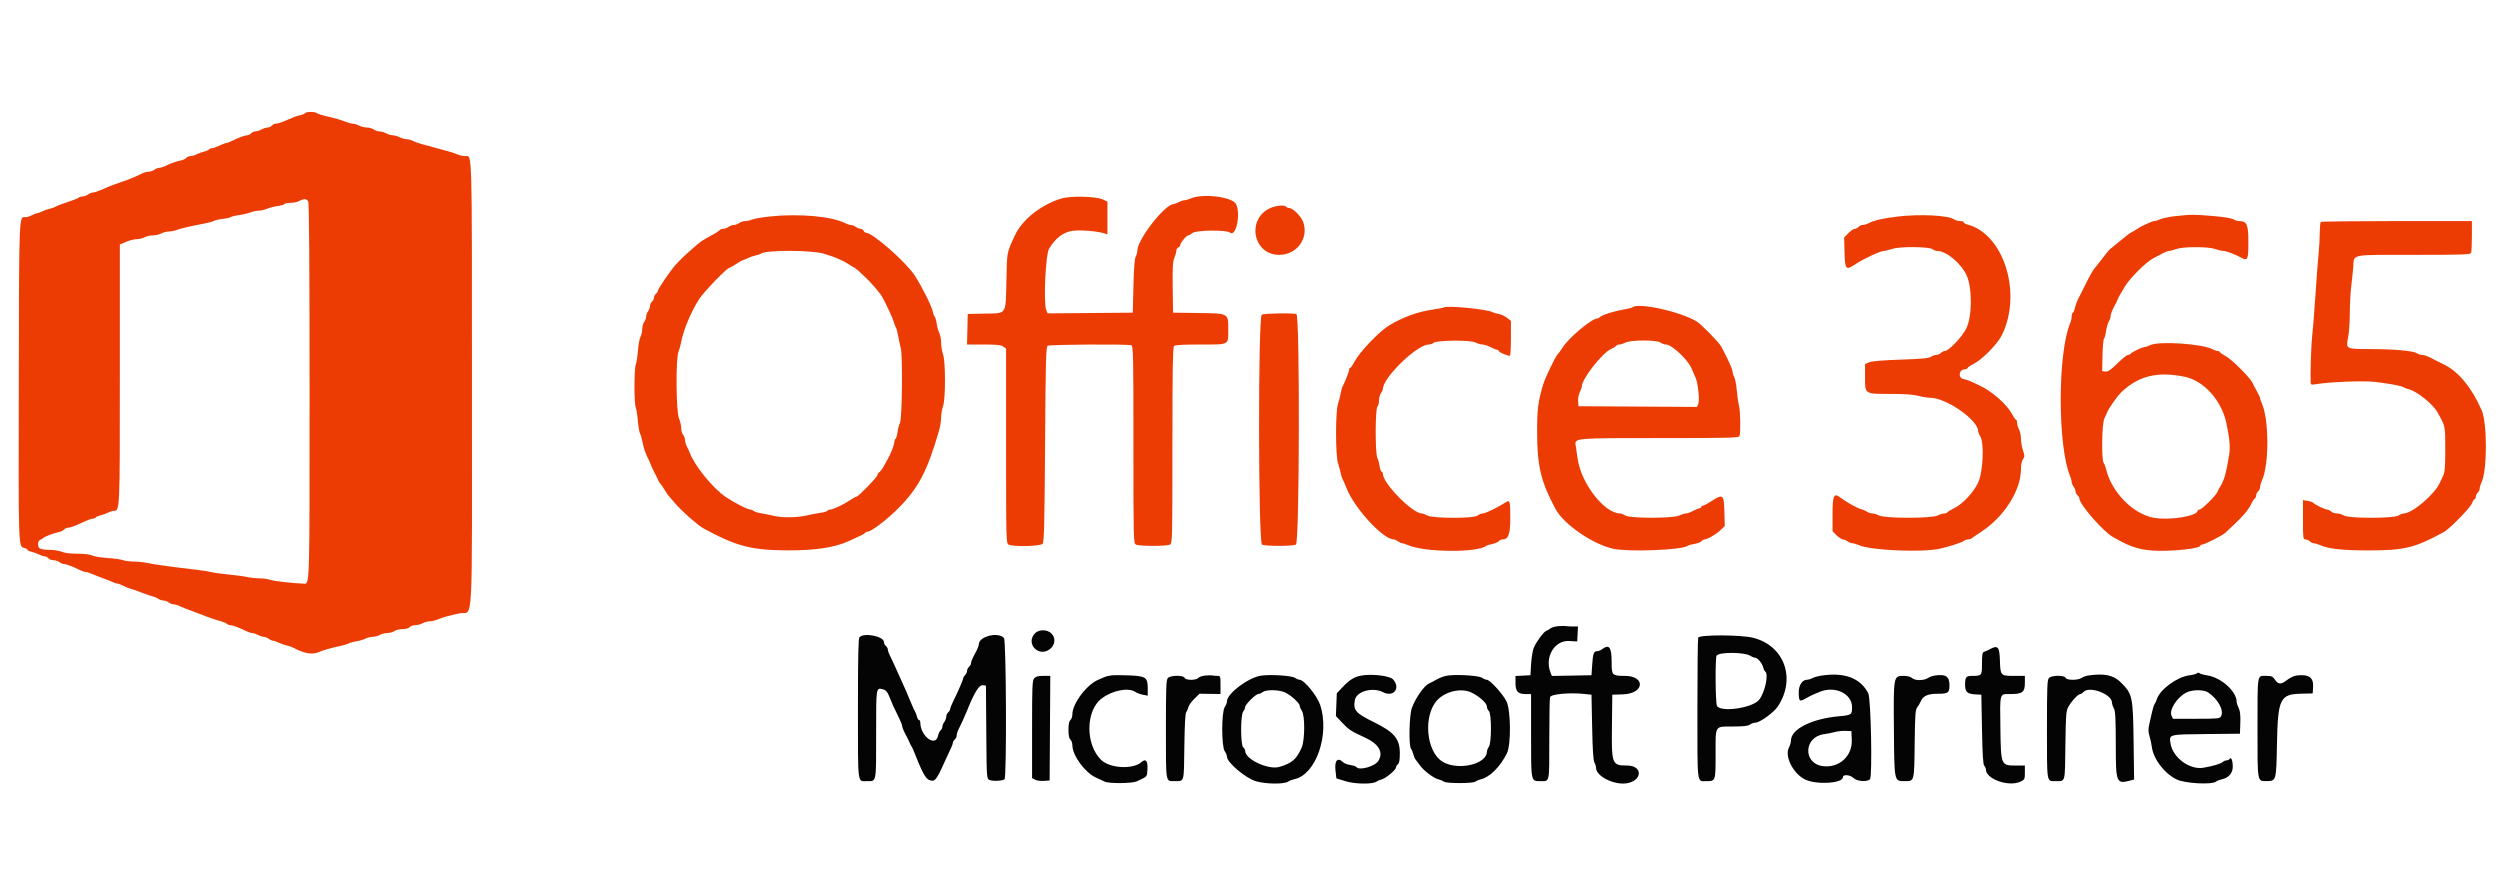
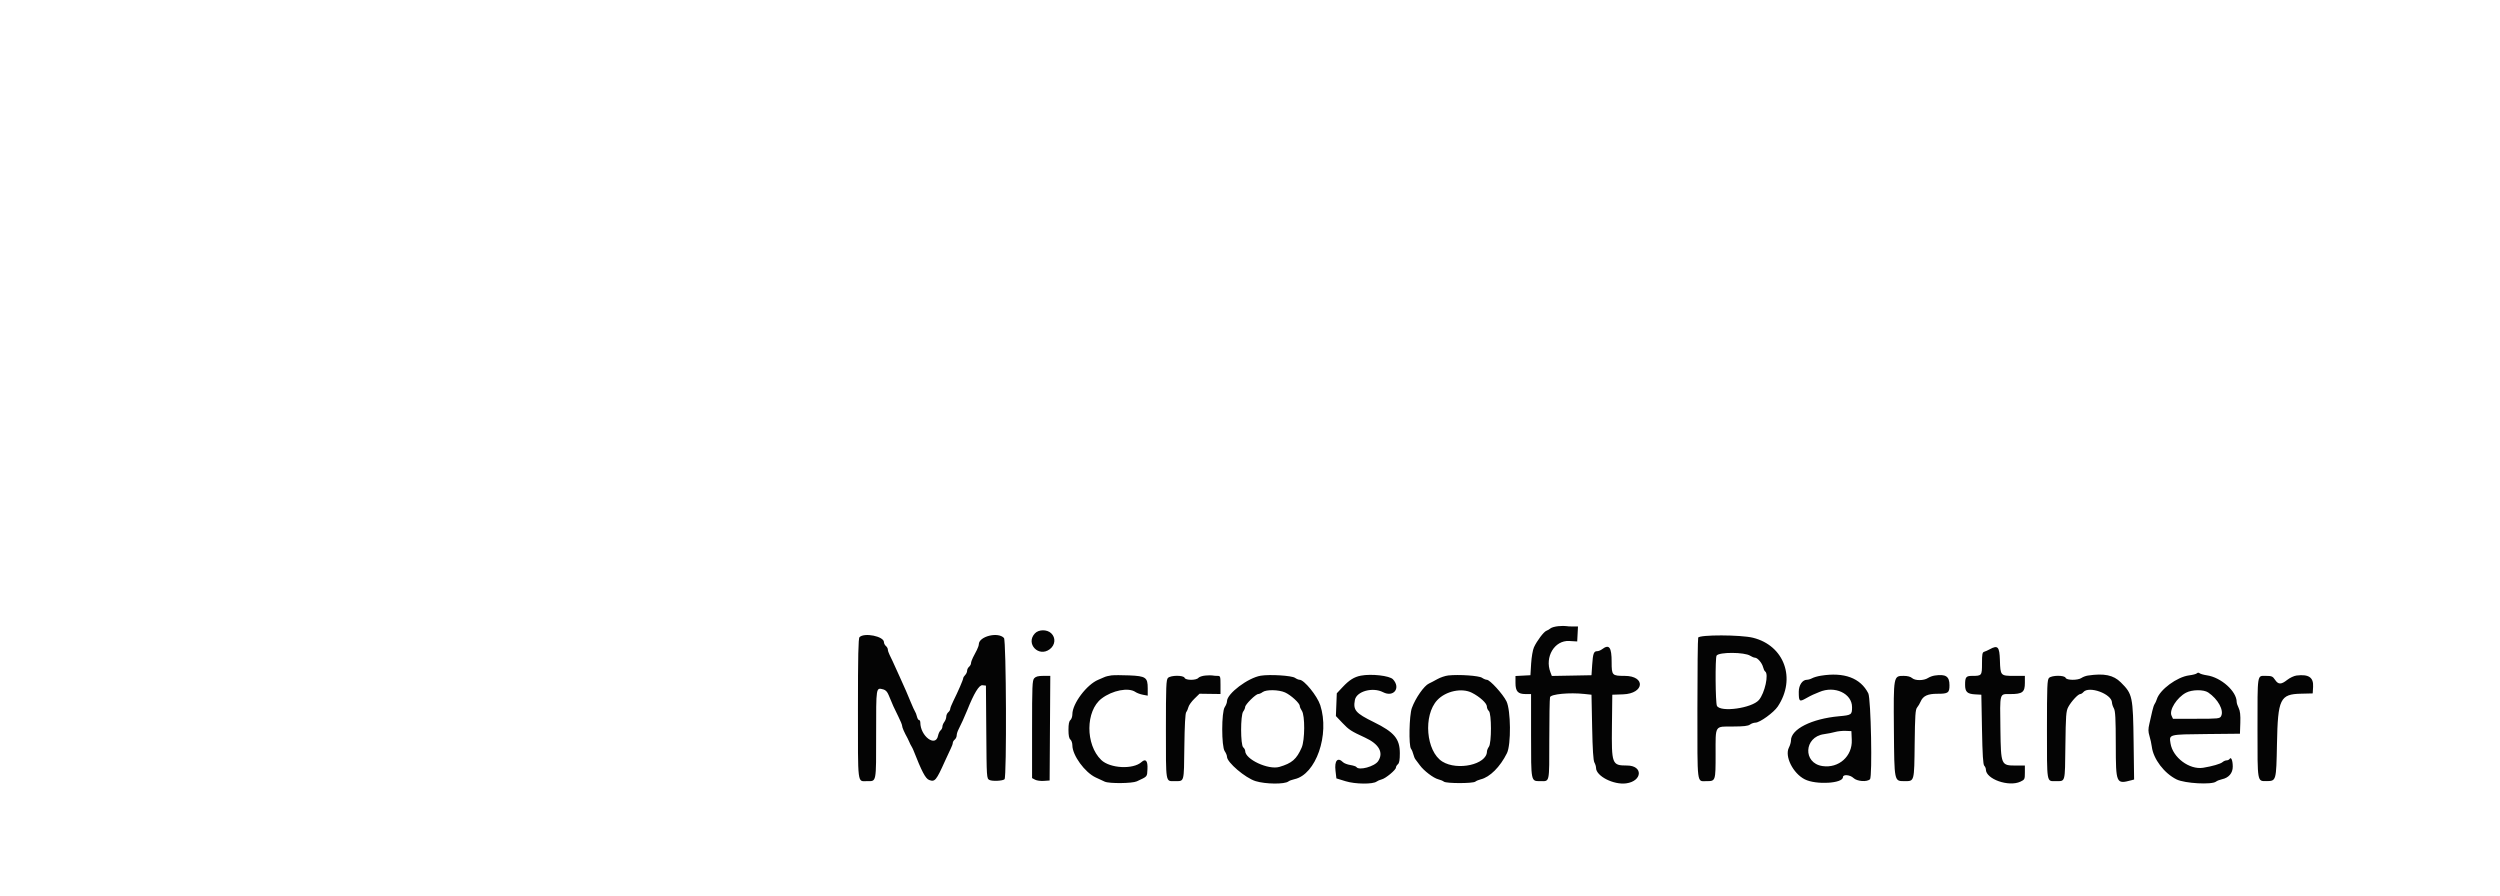
<svg xmlns="http://www.w3.org/2000/svg" width="134" height="48" viewBox="0 0 134 48">
  <g transform="translate(1 6)" fill="none" fill-rule="evenodd">
    <path d="M82.528,27.563 C82.356,27.578 82.168,27.63 82.11,27.679 C82.053,27.728 81.952,27.787 81.887,27.81 C81.748,27.86 81.381,28.345 81.22,28.695 C81.157,28.831 81.091,29.216 81.069,29.565 L81.031,30.192 L80.63,30.213 L80.23,30.234 L80.23,30.603 C80.23,31.059 80.36,31.202 80.775,31.202 L81.065,31.202 L81.065,33.426 C81.065,35.916 81.056,35.869 81.552,35.869 C82.074,35.869 82.04,36.023 82.042,33.65 C82.042,32.476 82.06,31.449 82.082,31.369 C82.126,31.204 83.124,31.11 83.921,31.196 L84.304,31.237 L84.339,32.979 C84.363,34.186 84.4,34.766 84.461,34.872 C84.509,34.956 84.548,35.086 84.548,35.161 C84.548,35.597 85.488,36.078 86.162,35.988 C87.037,35.87 87.081,35.034 86.212,35.032 C85.398,35.03 85.377,34.975 85.4,32.892 L85.419,31.237 L85.996,31.217 C87.145,31.177 87.224,30.227 86.079,30.227 C85.409,30.227 85.384,30.2 85.384,29.488 C85.384,28.682 85.253,28.509 84.866,28.802 C84.791,28.858 84.675,28.904 84.609,28.904 C84.426,28.904 84.382,29.024 84.341,29.635 L84.304,30.192 L83.241,30.212 L82.178,30.231 L82.104,30.037 C81.786,29.212 82.324,28.313 83.11,28.357 L83.538,28.382 L83.559,27.981 L83.58,27.58 L83.303,27.58 C83.152,27.58 82.985,27.57 82.934,27.558 C82.883,27.546 82.701,27.548 82.528,27.563 M54.47,27.951 C53.957,28.497 54.671,29.252 55.27,28.796 C55.566,28.57 55.598,28.182 55.342,27.941 C55.116,27.728 54.675,27.733 54.47,27.951 M45.07,28.152 C45.006,28.214 44.986,29.16 44.986,31.98 C44.986,36.168 44.948,35.869 45.473,35.869 C45.986,35.869 45.961,35.998 45.961,33.357 C45.961,30.78 45.949,30.853 46.349,30.953 C46.47,30.984 46.561,31.082 46.632,31.257 C46.819,31.722 46.943,31.997 47.15,32.405 C47.262,32.626 47.354,32.85 47.354,32.904 C47.354,32.991 47.472,33.261 47.645,33.57 C47.677,33.628 47.721,33.722 47.743,33.779 C47.764,33.837 47.811,33.931 47.847,33.988 C47.883,34.046 47.931,34.14 47.953,34.197 C48.412,35.365 48.605,35.732 48.802,35.807 C49.11,35.924 49.18,35.841 49.652,34.789 C49.772,34.521 49.915,34.213 49.97,34.104 C50.026,33.996 50.07,33.867 50.07,33.817 C50.07,33.768 50.118,33.688 50.175,33.64 C50.232,33.592 50.279,33.492 50.279,33.416 C50.279,33.34 50.324,33.195 50.379,33.093 C50.476,32.914 50.729,32.355 50.841,32.073 C51.205,31.158 51.48,30.707 51.66,30.728 L51.846,30.749 L51.865,33.238 C51.883,35.697 51.885,35.727 52.032,35.805 C52.181,35.885 52.751,35.858 52.843,35.767 C52.964,35.646 52.935,28.333 52.813,28.197 C52.498,27.85 51.464,28.11 51.464,28.537 C51.464,28.593 51.416,28.73 51.359,28.841 C51.301,28.952 51.207,29.134 51.15,29.245 C51.093,29.357 51.046,29.494 51.046,29.55 C51.046,29.607 50.998,29.692 50.941,29.74 C50.884,29.787 50.837,29.883 50.837,29.952 C50.837,30.021 50.79,30.125 50.732,30.182 C50.675,30.24 50.628,30.316 50.628,30.353 C50.628,30.429 50.345,31.082 50.099,31.574 C50.007,31.759 49.931,31.951 49.931,32.001 C49.931,32.05 49.884,32.13 49.827,32.177 C49.769,32.225 49.721,32.331 49.72,32.412 C49.719,32.494 49.672,32.621 49.616,32.696 C49.559,32.77 49.513,32.884 49.513,32.948 C49.513,33.013 49.47,33.102 49.417,33.146 C49.364,33.19 49.302,33.32 49.279,33.434 C49.152,34.073 48.329,33.46 48.329,32.726 C48.329,32.654 48.298,32.595 48.261,32.595 C48.223,32.595 48.172,32.509 48.147,32.404 C48.122,32.299 48.077,32.181 48.048,32.143 C48.019,32.104 47.912,31.869 47.81,31.62 C47.612,31.137 47.562,31.023 47.218,30.262 C46.837,29.418 46.778,29.292 46.682,29.102 C46.63,29 46.588,28.871 46.588,28.814 C46.588,28.758 46.541,28.673 46.483,28.625 C46.426,28.578 46.379,28.484 46.379,28.418 C46.379,28.108 45.327,27.893 45.07,28.152 M90.023,28.178 C90,28.239 89.981,29.962 89.981,32.006 C89.981,36.165 89.944,35.869 90.468,35.869 C90.957,35.869 90.956,35.87 90.956,34.418 C90.956,32.842 90.891,32.944 91.893,32.941 C92.459,32.94 92.698,32.912 92.798,32.837 C92.872,32.78 93.004,32.734 93.092,32.734 C93.325,32.734 94.074,32.192 94.29,31.867 C95.282,30.372 94.644,28.603 92.962,28.184 C92.298,28.019 90.086,28.015 90.023,28.178 M105.652,28.8 C105.557,28.853 105.423,28.913 105.357,28.933 C105.253,28.964 105.235,29.057 105.235,29.556 C105.235,30.214 105.225,30.227 104.714,30.227 C104.379,30.227 104.329,30.288 104.329,30.707 C104.329,31.081 104.443,31.193 104.852,31.217 L105.2,31.237 L105.235,33.097 C105.26,34.453 105.293,34.98 105.357,35.044 C105.405,35.092 105.443,35.182 105.443,35.245 C105.443,35.761 106.672,36.192 107.296,35.896 C107.523,35.789 107.533,35.766 107.533,35.408 L107.533,35.033 L107.058,35.033 C106.255,35.033 106.25,35.02 106.222,33.102 C106.194,31.088 106.162,31.202 106.753,31.202 C107.403,31.202 107.533,31.103 107.533,30.606 L107.533,30.227 L106.95,30.227 C106.227,30.227 106.221,30.22 106.195,29.387 C106.173,28.661 106.083,28.563 105.652,28.8 M92.813,29.149 C92.9,29.206 93.014,29.252 93.066,29.252 C93.203,29.252 93.445,29.534 93.501,29.758 C93.527,29.863 93.576,29.967 93.61,29.988 C93.82,30.118 93.594,31.154 93.276,31.522 C92.897,31.96 91.22,32.192 91.028,31.834 C90.946,31.681 90.929,29.261 91.009,29.14 C91.142,28.943 92.508,28.949 92.813,29.149 M116.754,30.089 C116.717,30.126 116.532,30.176 116.341,30.199 C115.692,30.28 114.763,30.965 114.605,31.481 C114.575,31.577 114.523,31.69 114.49,31.732 C114.456,31.775 114.398,31.947 114.361,32.115 C114.324,32.284 114.255,32.587 114.208,32.788 C114.139,33.083 114.14,33.213 114.212,33.45 C114.262,33.612 114.318,33.87 114.337,34.023 C114.418,34.68 115.003,35.452 115.669,35.779 C116.106,35.993 117.557,36.073 117.779,35.894 C117.832,35.851 117.976,35.794 118.097,35.768 C118.462,35.69 118.677,35.438 118.676,35.089 C118.675,34.761 118.588,34.548 118.508,34.677 C118.482,34.72 118.41,34.755 118.348,34.755 C118.286,34.755 118.186,34.798 118.126,34.851 C118.02,34.944 117.574,35.074 117.089,35.152 C116.353,35.27 115.46,34.603 115.34,33.848 C115.262,33.356 115.223,33.366 117.255,33.345 L119.061,33.327 L119.081,32.747 C119.095,32.332 119.071,32.108 118.994,31.953 C118.935,31.835 118.886,31.688 118.886,31.626 C118.886,31.055 118.051,30.308 117.288,30.197 C117.117,30.172 116.943,30.122 116.9,30.087 C116.851,30.046 116.796,30.047 116.754,30.089 M58.568,30.201 C58.434,30.218 58.261,30.261 58.185,30.298 C58.108,30.334 57.967,30.395 57.871,30.434 C57.251,30.687 56.479,31.713 56.479,32.284 C56.479,32.408 56.431,32.548 56.374,32.595 C56.301,32.656 56.27,32.816 56.27,33.118 C56.27,33.42 56.301,33.58 56.374,33.64 C56.431,33.688 56.479,33.827 56.479,33.949 C56.479,34.483 57.147,35.402 57.732,35.673 C57.904,35.753 58.121,35.853 58.213,35.896 C58.452,36.007 59.685,35.995 59.933,35.88 C60.517,35.608 60.482,35.649 60.504,35.221 C60.527,34.78 60.409,34.642 60.184,34.847 C59.735,35.253 58.495,35.188 58.025,34.734 C57.171,33.908 57.182,32.1 58.046,31.441 C58.625,30.999 59.492,30.833 59.862,31.092 C59.94,31.146 60.119,31.212 60.261,31.239 L60.518,31.287 L60.518,30.897 C60.518,30.309 60.418,30.239 59.528,30.201 C59.134,30.184 58.702,30.184 58.568,30.201 M63.606,30.209 C63.446,30.223 63.278,30.28 63.232,30.335 C63.116,30.474 62.547,30.471 62.494,30.332 C62.437,30.184 61.752,30.188 61.603,30.337 C61.507,30.432 61.493,30.779 61.493,33.086 C61.493,36.019 61.468,35.871 61.959,35.868 C62.491,35.865 62.456,35.989 62.481,34.027 C62.496,32.874 62.53,32.235 62.581,32.171 C62.624,32.117 62.677,31.994 62.7,31.898 C62.723,31.803 62.865,31.602 63.018,31.454 L63.294,31.184 L63.856,31.192 L64.419,31.199 L64.419,30.713 C64.419,30.245 64.412,30.227 64.25,30.227 C64.158,30.227 64.04,30.217 63.989,30.205 C63.938,30.193 63.766,30.194 63.606,30.209 M66.578,30.217 C65.894,30.328 64.767,31.178 64.767,31.584 C64.767,31.663 64.713,31.805 64.647,31.9 C64.468,32.155 64.466,34.013 64.645,34.265 C64.712,34.36 64.767,34.494 64.767,34.565 C64.767,34.862 65.749,35.699 66.297,35.868 C66.834,36.034 67.861,36.044 68.059,35.885 C68.106,35.847 68.252,35.792 68.383,35.764 C69.534,35.518 70.28,33.378 69.766,31.797 C69.603,31.298 68.902,30.436 68.659,30.436 C68.604,30.436 68.493,30.39 68.411,30.332 C68.239,30.212 67.069,30.138 66.578,30.217 M71.941,30.215 C71.584,30.284 71.319,30.45 70.966,30.827 L70.652,31.161 L70.628,31.771 L70.604,32.38 L70.954,32.749 C71.304,33.118 71.42,33.193 72.167,33.536 C72.915,33.879 73.172,34.337 72.871,34.795 C72.681,35.087 71.83,35.317 71.703,35.112 C71.683,35.079 71.536,35.031 71.379,35.005 C71.221,34.98 71.045,34.913 70.989,34.857 C70.698,34.566 70.52,34.766 70.583,35.312 L70.631,35.722 L71.12,35.873 C71.639,36.034 72.596,36.044 72.79,35.89 C72.841,35.851 72.961,35.8 73.057,35.776 C73.27,35.726 73.822,35.267 73.822,35.141 C73.822,35.091 73.869,35.011 73.926,34.964 C74.002,34.901 74.031,34.736 74.031,34.374 C74.031,33.6 73.734,33.245 72.637,32.706 C71.656,32.223 71.52,32.065 71.622,31.52 C71.71,31.053 72.576,30.814 73.133,31.102 C73.698,31.394 74.095,30.877 73.663,30.411 C73.483,30.217 72.507,30.106 71.941,30.215 M76.629,30.204 C76.468,30.221 76.202,30.311 76.037,30.404 C75.872,30.497 75.671,30.602 75.591,30.638 C75.333,30.753 74.869,31.418 74.676,31.948 C74.533,32.34 74.5,33.97 74.631,34.136 C74.674,34.189 74.729,34.321 74.755,34.43 C74.781,34.538 74.834,34.664 74.872,34.708 C74.91,34.753 75.014,34.891 75.103,35.016 C75.312,35.309 75.838,35.709 76.094,35.771 C76.204,35.797 76.339,35.853 76.392,35.896 C76.522,35.999 77.947,35.999 78.077,35.896 C78.131,35.853 78.262,35.798 78.369,35.772 C78.857,35.655 79.407,35.107 79.772,34.371 C79.999,33.916 79.982,32.068 79.747,31.59 C79.556,31.202 78.859,30.436 78.696,30.436 C78.637,30.436 78.52,30.388 78.436,30.329 C78.276,30.217 77.204,30.142 76.629,30.204 M96.598,30.218 C96.425,30.245 96.216,30.306 96.132,30.352 C96.048,30.398 95.921,30.436 95.848,30.436 C95.61,30.436 95.414,30.726 95.414,31.079 C95.414,31.599 95.446,31.63 95.784,31.439 C95.944,31.348 96.122,31.256 96.18,31.233 C96.237,31.21 96.387,31.147 96.513,31.093 C97.334,30.736 98.27,31.168 98.27,31.903 C98.27,32.31 98.24,32.331 97.575,32.391 C96.108,32.523 94.996,33.082 94.996,33.688 C94.996,33.781 94.947,33.951 94.887,34.067 C94.645,34.534 95.103,35.452 95.737,35.773 C96.341,36.078 97.782,35.995 97.782,35.654 C97.782,35.494 98.162,35.525 98.345,35.7 C98.538,35.885 99.073,35.925 99.231,35.767 C99.365,35.632 99.283,31.441 99.14,31.162 C98.721,30.34 97.847,30.016 96.598,30.218 M102.699,30.209 C102.587,30.225 102.426,30.285 102.34,30.341 C102.115,30.488 101.65,30.491 101.49,30.346 C101.405,30.27 101.242,30.227 101.035,30.227 C100.489,30.227 100.49,30.223 100.513,33.112 C100.536,35.922 100.525,35.869 101.088,35.869 C101.615,35.869 101.602,35.919 101.626,33.874 C101.644,32.349 101.665,32.032 101.756,31.923 C101.816,31.852 101.9,31.71 101.944,31.607 C102.075,31.3 102.323,31.185 102.85,31.186 C103.422,31.187 103.494,31.135 103.492,30.724 C103.491,30.25 103.292,30.121 102.699,30.209 M110.914,30.209 C110.802,30.225 110.646,30.283 110.568,30.338 C110.375,30.473 109.77,30.469 109.717,30.332 C109.661,30.184 108.976,30.188 108.827,30.337 C108.731,30.432 108.717,30.779 108.717,33.086 C108.717,36.019 108.692,35.871 109.183,35.868 C109.716,35.865 109.679,35.998 109.705,33.964 C109.725,32.348 109.742,32.115 109.857,31.899 C110.013,31.605 110.384,31.202 110.499,31.202 C110.544,31.202 110.62,31.155 110.667,31.098 C110.961,30.744 112.194,31.193 112.202,31.657 C112.204,31.732 112.25,31.873 112.304,31.968 C112.383,32.107 112.404,32.512 112.406,33.933 C112.409,35.999 112.427,36.039 113.229,35.825 L113.388,35.782 L113.362,33.823 C113.33,31.314 113.306,31.203 112.673,30.573 C112.28,30.183 111.784,30.08 110.914,30.209 M122.093,30.208 C121.961,30.225 121.737,30.33 121.596,30.441 C121.271,30.699 121.116,30.698 120.941,30.436 C120.817,30.25 120.764,30.227 120.444,30.227 C119.976,30.227 120.003,30.056 120.002,33.095 C120.001,35.945 119.988,35.871 120.476,35.867 C121.01,35.862 121.006,35.876 121.046,33.864 C121.093,31.451 121.21,31.207 122.342,31.182 L122.961,31.167 L122.982,30.815 C123.011,30.308 122.748,30.128 122.093,30.208 M54.435,30.354 C54.331,30.468 54.319,30.761 54.319,33.094 L54.319,35.706 L54.48,35.792 C54.569,35.84 54.78,35.868 54.95,35.856 L55.26,35.834 L55.278,33.031 L55.296,30.227 L54.923,30.227 C54.65,30.227 54.519,30.261 54.435,30.354 M67.879,31.115 C68.192,31.256 68.667,31.691 68.667,31.838 C68.667,31.893 68.718,32.009 68.779,32.097 C68.952,32.344 68.945,33.671 68.769,34.072 C68.497,34.693 68.248,34.909 67.576,35.106 C66.986,35.279 65.742,34.7 65.742,34.253 C65.742,34.193 65.695,34.106 65.637,34.058 C65.488,33.934 65.486,32.335 65.635,32.139 C65.692,32.064 65.739,31.955 65.74,31.896 C65.743,31.76 66.304,31.203 66.441,31.2 C66.497,31.199 66.604,31.152 66.678,31.095 C66.867,30.953 67.542,30.964 67.879,31.115 M77.896,31.133 C78.32,31.349 78.697,31.695 78.697,31.868 C78.697,31.952 78.744,32.06 78.802,32.108 C78.951,32.232 78.953,33.83 78.804,34.027 C78.748,34.101 78.701,34.219 78.7,34.287 C78.687,34.976 77.122,35.325 76.311,34.821 C75.434,34.275 75.274,32.342 76.038,31.526 C76.495,31.039 77.355,30.857 77.896,31.133 M117.359,31.116 C117.889,31.475 118.216,32.078 118.05,32.388 C117.98,32.517 117.901,32.526 116.723,32.526 L115.47,32.526 L115.393,32.356 C115.257,32.057 115.679,31.39 116.17,31.129 C116.492,30.958 117.116,30.951 117.359,31.116 M98.255,33.661 C98.293,34.535 97.556,35.192 96.683,35.061 C95.625,34.903 95.689,33.501 96.762,33.352 C96.959,33.325 97.23,33.272 97.364,33.233 C97.498,33.195 97.749,33.169 97.921,33.175 L98.235,33.188 L98.255,33.661" fill="#040404" />
-     <path d="M15.352,0.063 C15.331,0.098 15.211,0.149 15.087,0.176 C14.873,0.224 14.784,0.257 14.189,0.515 C14.049,0.575 13.873,0.625 13.797,0.625 C13.722,0.625 13.621,0.672 13.573,0.73 C13.525,0.787 13.42,0.835 13.338,0.837 C13.257,0.838 13.112,0.884 13.016,0.939 C12.92,0.993 12.775,1.039 12.693,1.041 C12.612,1.042 12.506,1.09 12.458,1.148 C12.411,1.205 12.314,1.252 12.244,1.252 C12.118,1.252 11.785,1.377 11.391,1.572 C11.282,1.626 11.157,1.671 11.112,1.672 C11.067,1.674 10.905,1.735 10.752,1.809 C10.599,1.883 10.421,1.945 10.356,1.946 C10.291,1.947 10.22,1.978 10.198,2.013 C10.176,2.048 10.062,2.098 9.945,2.124 C9.828,2.15 9.649,2.214 9.546,2.268 C9.443,2.322 9.292,2.366 9.211,2.366 C9.129,2.366 9.026,2.41 8.982,2.464 C8.938,2.517 8.817,2.576 8.713,2.595 C8.48,2.637 8.098,2.772 7.851,2.899 C7.749,2.951 7.608,2.994 7.537,2.996 C7.466,2.997 7.348,3.044 7.273,3.1 C7.199,3.156 7.063,3.202 6.971,3.202 C6.879,3.202 6.72,3.245 6.618,3.296 C6.277,3.47 5.949,3.605 5.493,3.759 C5.244,3.844 4.946,3.953 4.831,4.003 C4.717,4.052 4.504,4.143 4.359,4.205 C4.214,4.266 4.042,4.318 3.976,4.319 C3.91,4.32 3.795,4.367 3.721,4.424 C3.647,4.48 3.52,4.526 3.439,4.526 C3.358,4.526 3.263,4.555 3.226,4.591 C3.19,4.627 2.912,4.737 2.609,4.835 C2.306,4.934 2.024,5.042 1.982,5.075 C1.94,5.109 1.802,5.159 1.675,5.186 C1.548,5.213 1.36,5.279 1.257,5.333 C1.155,5.386 1.035,5.43 0.991,5.431 C0.948,5.431 0.822,5.478 0.713,5.535 C0.603,5.592 0.463,5.639 0.402,5.64 C0.004,5.641 0.027,5.117 0.007,14.496 C-0.012,23.485 -0.018,23.292 0.306,23.373 C0.401,23.397 0.478,23.442 0.478,23.473 C0.478,23.504 0.575,23.55 0.692,23.576 C0.809,23.602 0.99,23.667 1.092,23.721 C1.195,23.774 1.33,23.818 1.393,23.819 C1.455,23.819 1.545,23.866 1.593,23.924 C1.64,23.981 1.764,24.028 1.867,24.028 C1.97,24.028 2.115,24.074 2.189,24.131 C2.263,24.187 2.378,24.234 2.444,24.235 C2.562,24.237 2.907,24.369 3.288,24.557 C3.396,24.611 3.528,24.655 3.581,24.655 C3.634,24.655 3.78,24.7 3.906,24.754 C4.032,24.809 4.323,24.923 4.553,25.006 C4.783,25.09 5.025,25.187 5.092,25.22 C5.158,25.254 5.252,25.282 5.301,25.282 C5.349,25.283 5.483,25.333 5.598,25.395 C5.713,25.457 5.901,25.533 6.016,25.563 C6.131,25.593 6.397,25.687 6.608,25.77 C6.818,25.854 7.069,25.94 7.165,25.961 C7.261,25.981 7.401,26.041 7.476,26.093 C7.552,26.145 7.679,26.188 7.759,26.188 C7.839,26.188 7.965,26.233 8.04,26.289 C8.114,26.346 8.237,26.393 8.314,26.394 C8.391,26.396 8.532,26.438 8.628,26.487 C8.723,26.536 9.006,26.649 9.255,26.737 C9.503,26.825 9.77,26.925 9.846,26.959 C10.079,27.06 10.599,27.238 10.848,27.301 C10.977,27.334 11.116,27.394 11.157,27.436 C11.199,27.477 11.288,27.511 11.355,27.511 C11.476,27.511 11.813,27.638 12.203,27.831 C12.311,27.885 12.452,27.929 12.516,27.929 C12.58,27.929 12.722,27.976 12.832,28.033 C12.942,28.091 13.085,28.137 13.15,28.137 C13.215,28.137 13.328,28.183 13.403,28.24 C13.477,28.296 13.585,28.344 13.643,28.345 C13.7,28.346 13.831,28.391 13.934,28.445 C14.037,28.499 14.224,28.565 14.349,28.593 C14.475,28.62 14.626,28.669 14.685,28.7 C15.303,29.034 15.737,29.109 16.105,28.946 C16.331,28.845 16.716,28.736 17.264,28.618 C17.437,28.58 17.631,28.52 17.697,28.484 C17.762,28.448 17.948,28.397 18.111,28.372 C18.273,28.346 18.486,28.282 18.584,28.232 C18.682,28.181 18.856,28.137 18.971,28.135 C19.086,28.134 19.258,28.088 19.354,28.033 C19.45,27.978 19.638,27.931 19.772,27.929 C19.906,27.926 20.076,27.878 20.151,27.822 C20.225,27.766 20.417,27.72 20.577,27.72 C20.752,27.72 20.904,27.678 20.956,27.615 C21.004,27.558 21.141,27.51 21.26,27.508 C21.38,27.507 21.557,27.461 21.652,27.406 C21.748,27.351 21.916,27.305 22.025,27.304 C22.134,27.303 22.322,27.259 22.443,27.208 C22.704,27.096 23.153,26.972 23.655,26.872 C24.373,26.731 24.299,28.15 24.297,14.529 C24.295,1.618 24.318,2.367 23.919,2.367 C23.814,2.367 23.629,2.324 23.509,2.272 C23.388,2.22 23.148,2.141 22.976,2.095 C22.803,2.05 22.49,1.965 22.279,1.906 C22.069,1.848 21.755,1.763 21.583,1.717 C21.41,1.671 21.201,1.594 21.117,1.547 C21.033,1.5 20.888,1.461 20.794,1.461 C20.7,1.461 20.534,1.414 20.424,1.357 C20.314,1.3 20.146,1.252 20.051,1.25 C19.955,1.248 19.798,1.202 19.702,1.148 C19.607,1.093 19.448,1.047 19.35,1.046 C19.252,1.044 19.111,0.997 19.037,0.941 C18.962,0.885 18.791,0.837 18.658,0.834 C18.523,0.831 18.335,0.784 18.24,0.73 C18.144,0.675 17.996,0.629 17.911,0.628 C17.826,0.626 17.654,0.582 17.528,0.529 C17.302,0.434 16.973,0.34 16.359,0.196 C16.187,0.156 16.016,0.095 15.979,0.061 C15.892,-0.021 15.403,-0.02 15.352,0.063 M55.886,4.64 C54.791,4.975 53.78,5.781 53.392,6.628 C52.956,7.583 52.978,7.466 52.944,9.018 C52.902,10.914 52.985,10.785 51.794,10.81 L50.871,10.829 L50.852,11.648 L50.832,12.466 L51.724,12.466 C52.419,12.466 52.651,12.49 52.771,12.574 L52.926,12.683 L52.926,17.9 C52.926,22.988 52.93,23.12 53.061,23.19 C53.298,23.317 54.773,23.282 54.885,23.147 C54.964,23.052 54.987,22.096 55.016,17.816 C55.046,13.281 55.064,12.592 55.155,12.534 C55.269,12.462 59.459,12.438 59.642,12.508 C59.741,12.546 59.752,13.081 59.752,17.834 C59.752,22.987 59.755,23.12 59.887,23.19 C60.062,23.283 61.532,23.283 61.707,23.19 C61.838,23.12 61.842,22.987 61.842,17.875 C61.842,13.891 61.862,12.613 61.925,12.549 C61.985,12.49 62.4,12.466 63.351,12.466 C64.921,12.466 64.838,12.512 64.835,11.652 C64.833,10.78 64.871,10.8 63.234,10.778 L61.876,10.759 L61.857,9.42 C61.842,8.346 61.86,8.03 61.944,7.827 C62.003,7.687 62.051,7.514 62.051,7.44 C62.051,7.367 62.097,7.289 62.155,7.267 C62.212,7.245 62.26,7.186 62.26,7.135 C62.26,7.018 62.597,6.615 62.695,6.615 C62.737,6.615 62.832,6.56 62.906,6.493 C63.084,6.332 64.743,6.311 64.932,6.468 C65.25,6.733 65.518,5.437 65.249,4.933 C65.046,4.554 63.492,4.358 62.841,4.63 C62.703,4.688 62.54,4.735 62.477,4.735 C62.415,4.735 62.274,4.782 62.165,4.839 C62.055,4.897 61.936,4.943 61.902,4.943 C61.438,4.943 59.961,6.842 59.961,7.438 C59.961,7.527 59.922,7.668 59.874,7.752 C59.816,7.853 59.775,8.376 59.752,9.331 L59.717,10.759 L57.435,10.778 L55.152,10.796 L55.076,10.604 C54.924,10.218 55.044,7.641 55.229,7.331 C55.575,6.751 56.021,6.422 56.535,6.366 C56.972,6.319 57.851,6.395 58.202,6.511 L58.359,6.562 L58.359,5.684 L58.359,4.806 L58.098,4.687 C57.734,4.521 56.369,4.492 55.886,4.64 M15.521,4.8 C15.569,4.891 15.593,8.192 15.593,14.99 C15.593,25.645 15.604,25.294 15.278,25.284 C14.738,25.267 13.643,25.143 13.481,25.08 C13.374,25.038 13.123,25.002 12.924,25 C12.725,24.999 12.422,24.966 12.249,24.928 C12.077,24.889 11.622,24.828 11.24,24.792 C10.856,24.755 10.433,24.696 10.299,24.66 C10.165,24.625 9.742,24.561 9.359,24.518 C8.303,24.398 7.236,24.25 6.886,24.173 C6.714,24.135 6.395,24.103 6.177,24.101 C5.959,24.099 5.693,24.064 5.585,24.023 C5.477,23.982 5.107,23.93 4.762,23.909 C4.417,23.887 4.05,23.827 3.947,23.775 C3.832,23.717 3.527,23.68 3.161,23.68 C2.787,23.68 2.47,23.641 2.314,23.576 C2.176,23.518 1.87,23.471 1.633,23.471 C1.391,23.471 1.166,23.434 1.119,23.388 C0.994,23.263 1.018,22.985 1.158,22.934 C1.224,22.909 1.296,22.866 1.315,22.837 C1.359,22.772 1.911,22.565 2.165,22.517 C2.269,22.497 2.391,22.437 2.435,22.384 C2.479,22.331 2.573,22.287 2.644,22.287 C2.767,22.287 2.972,22.209 3.586,21.93 C3.743,21.858 3.921,21.799 3.982,21.799 C4.042,21.799 4.11,21.77 4.132,21.735 C4.154,21.7 4.267,21.65 4.384,21.624 C4.501,21.598 4.681,21.533 4.784,21.48 C4.887,21.426 5.019,21.382 5.078,21.382 C5.43,21.38 5.424,21.514 5.424,14.043 L5.424,7.109 L5.746,6.967 C5.923,6.888 6.182,6.823 6.32,6.822 C6.459,6.82 6.651,6.774 6.747,6.72 C6.843,6.665 7.046,6.618 7.2,6.615 C7.353,6.613 7.557,6.565 7.652,6.511 C7.748,6.456 7.926,6.41 8.049,6.409 C8.171,6.407 8.359,6.371 8.466,6.328 C8.67,6.247 9.287,6.103 9.951,5.982 C10.161,5.944 10.391,5.881 10.461,5.842 C10.531,5.803 10.751,5.753 10.949,5.731 C11.147,5.709 11.344,5.663 11.386,5.63 C11.428,5.597 11.616,5.552 11.804,5.53 C11.992,5.507 12.263,5.444 12.408,5.39 C12.552,5.336 12.763,5.292 12.875,5.292 C12.988,5.292 13.183,5.246 13.309,5.191 C13.435,5.136 13.686,5.071 13.867,5.047 C14.048,5.024 14.215,4.976 14.237,4.94 C14.26,4.903 14.409,4.874 14.57,4.873 C14.73,4.872 14.94,4.828 15.036,4.775 C15.284,4.637 15.438,4.645 15.521,4.8 M67.093,5.15 C65.796,5.727 66.157,7.66 67.562,7.66 C68.512,7.66 69.159,6.781 68.854,5.905 C68.75,5.607 68.3,5.152 68.109,5.152 C68.038,5.152 67.96,5.121 67.936,5.083 C67.869,4.974 67.407,5.01 67.093,5.15 M40.284,5.601 C39.863,5.645 39.43,5.718 39.322,5.765 C39.214,5.811 39.042,5.85 38.939,5.851 C38.836,5.852 38.691,5.9 38.617,5.956 C38.543,6.012 38.415,6.058 38.334,6.058 C38.253,6.058 38.126,6.104 38.052,6.16 C37.977,6.216 37.848,6.264 37.764,6.265 C37.68,6.266 37.591,6.299 37.567,6.338 C37.543,6.377 37.365,6.494 37.17,6.599 C36.609,6.901 36.575,6.925 36.149,7.298 C35.638,7.746 35.39,7.987 35.143,8.275 C34.87,8.595 34.259,9.503 34.259,9.591 C34.259,9.63 34.213,9.702 34.155,9.749 C34.097,9.797 34.051,9.891 34.051,9.958 C34.051,10.026 34.004,10.12 33.946,10.167 C33.888,10.215 33.841,10.321 33.839,10.402 C33.838,10.484 33.791,10.612 33.735,10.686 C33.679,10.76 33.633,10.887 33.633,10.968 C33.633,11.05 33.587,11.177 33.53,11.251 C33.474,11.325 33.427,11.496 33.425,11.63 C33.424,11.764 33.381,11.954 33.33,12.051 C33.279,12.149 33.218,12.48 33.195,12.787 C33.171,13.094 33.119,13.432 33.078,13.537 C32.985,13.784 32.984,15.603 33.077,15.848 C33.116,15.952 33.167,16.275 33.191,16.567 C33.215,16.859 33.267,17.161 33.307,17.237 C33.347,17.314 33.402,17.502 33.429,17.655 C33.482,17.953 33.613,18.355 33.712,18.526 C33.745,18.583 33.79,18.677 33.811,18.734 C33.88,18.918 34.064,19.323 34.128,19.431 C34.162,19.488 34.224,19.613 34.264,19.708 C34.305,19.803 34.361,19.898 34.389,19.917 C34.418,19.937 34.516,20.079 34.608,20.232 C34.7,20.385 34.792,20.526 34.813,20.546 C34.834,20.565 35,20.758 35.183,20.975 C35.521,21.378 36.397,22.153 36.702,22.319 C38.481,23.288 39.271,23.493 41.259,23.5 C42.697,23.504 43.721,23.349 44.464,23.016 C45.2,22.686 45.337,22.616 45.373,22.56 C45.394,22.525 45.454,22.496 45.505,22.496 C45.697,22.496 46.508,21.882 47.117,21.274 C48.226,20.168 48.695,19.279 49.335,17.072 C49.395,16.867 49.444,16.553 49.445,16.376 C49.445,16.198 49.491,15.928 49.546,15.774 C49.687,15.384 49.687,13.379 49.546,12.988 C49.491,12.835 49.445,12.559 49.445,12.376 C49.444,12.192 49.401,11.956 49.348,11.853 C49.295,11.75 49.231,11.517 49.205,11.336 C49.178,11.155 49.131,10.991 49.099,10.971 C49.067,10.951 49.021,10.828 48.997,10.698 C48.946,10.426 48.402,9.338 48.035,8.774 C47.562,8.046 45.775,6.476 45.421,6.476 C45.37,6.476 45.312,6.429 45.29,6.371 C45.268,6.314 45.196,6.267 45.131,6.267 C45.066,6.267 44.952,6.221 44.877,6.165 C44.803,6.109 44.684,6.061 44.614,6.06 C44.543,6.059 44.402,6.015 44.3,5.962 C43.597,5.597 41.841,5.439 40.284,5.601 M100.707,5.608 C99.921,5.703 99.459,5.809 99.164,5.962 C99.062,6.015 98.917,6.058 98.842,6.058 C98.766,6.058 98.665,6.105 98.618,6.162 C98.57,6.22 98.478,6.267 98.414,6.267 C98.349,6.267 98.196,6.371 98.072,6.499 L97.847,6.731 L97.867,7.526 C97.89,8.448 97.938,8.504 98.431,8.173 C98.876,7.875 99.783,7.451 99.976,7.451 C100.038,7.451 100.243,7.401 100.431,7.339 C100.85,7.202 102.455,7.22 102.598,7.364 C102.646,7.412 102.756,7.451 102.842,7.451 C103.318,7.451 104.105,8.105 104.407,8.751 C104.718,9.415 104.711,10.954 104.396,11.601 C104.177,12.051 103.451,12.814 103.242,12.814 C103.183,12.814 103.088,12.861 103.031,12.919 C102.973,12.976 102.865,13.023 102.789,13.023 C102.714,13.023 102.582,13.069 102.497,13.125 C102.379,13.203 101.982,13.239 100.879,13.276 C99.911,13.308 99.342,13.356 99.192,13.418 L98.966,13.513 L98.966,14.197 C98.966,15.14 98.925,15.112 100.33,15.114 C101.086,15.114 101.561,15.147 101.822,15.217 C102.033,15.274 102.321,15.321 102.464,15.321 C103.316,15.323 105.026,16.514 105.026,17.104 C105.026,17.161 105.076,17.284 105.137,17.377 C105.364,17.723 105.294,19.305 105.027,19.87 C104.772,20.409 104.196,21.02 103.729,21.246 C103.562,21.327 103.407,21.422 103.385,21.457 C103.364,21.492 103.283,21.521 103.207,21.521 C103.131,21.521 102.972,21.57 102.855,21.631 C102.542,21.793 100.046,21.792 99.722,21.631 C99.601,21.57 99.435,21.521 99.354,21.521 C99.273,21.521 99.144,21.478 99.069,21.427 C98.993,21.375 98.844,21.311 98.738,21.285 C98.548,21.239 97.969,20.913 97.659,20.679 C97.293,20.401 97.225,20.539 97.225,21.555 L97.225,22.479 L97.447,22.697 C97.569,22.816 97.72,22.914 97.782,22.914 C97.844,22.914 97.955,22.96 98.03,23.016 C98.104,23.072 98.223,23.119 98.294,23.12 C98.365,23.122 98.521,23.168 98.642,23.222 C99.251,23.5 102.022,23.621 102.971,23.412 C103.491,23.297 104.203,23.063 104.291,22.978 C104.327,22.942 104.415,22.914 104.485,22.914 C104.556,22.914 104.652,22.882 104.698,22.844 C104.744,22.805 104.97,22.651 105.2,22.5 C106.431,21.694 107.324,20.281 107.324,19.141 C107.324,18.915 107.367,18.704 107.432,18.612 C107.529,18.473 107.529,18.427 107.432,18.141 C107.373,17.967 107.324,17.688 107.324,17.521 C107.324,17.355 107.277,17.128 107.22,17.019 C107.163,16.909 107.116,16.749 107.116,16.662 C107.116,16.576 107.092,16.506 107.063,16.506 C107.034,16.506 106.936,16.366 106.846,16.195 C106.569,15.672 105.781,14.98 105.095,14.656 C104.561,14.403 104.461,14.363 104.238,14.315 C103.953,14.253 103.985,13.836 104.277,13.802 C104.382,13.79 104.469,13.754 104.469,13.721 C104.469,13.689 104.602,13.598 104.764,13.518 C105.225,13.293 106.056,12.455 106.295,11.975 C107.41,9.736 106.408,6.525 104.441,6.031 C104.341,6.006 104.26,5.955 104.26,5.917 C104.26,5.88 104.173,5.849 104.066,5.849 C103.959,5.849 103.811,5.807 103.735,5.756 C103.417,5.539 101.89,5.465 100.707,5.608 M115.613,5.583 C115.287,5.618 114.922,5.692 114.801,5.747 C114.681,5.803 114.534,5.849 114.476,5.849 C114.418,5.849 114.281,5.895 114.173,5.95 C114.065,6.005 113.929,6.068 113.872,6.09 C113.814,6.111 113.673,6.191 113.558,6.267 C113.443,6.343 113.302,6.426 113.245,6.452 C113.187,6.478 113.043,6.58 112.924,6.679 C112.708,6.86 112.148,7.316 112.064,7.382 C112.039,7.4 111.871,7.611 111.69,7.847 C111.51,8.085 111.323,8.321 111.276,8.373 C111.174,8.485 111.014,8.773 110.685,9.436 C110.552,9.704 110.403,10.002 110.354,10.098 C110.305,10.194 110.244,10.373 110.217,10.497 C110.191,10.622 110.14,10.741 110.105,10.763 C110.07,10.785 110.041,10.877 110.041,10.968 C110.041,11.059 110.004,11.222 109.959,11.33 C109.286,12.936 109.286,17.912 109.959,19.523 C110.004,19.63 110.042,19.772 110.043,19.836 C110.044,19.901 110.091,20.015 110.147,20.089 C110.204,20.163 110.249,20.277 110.249,20.341 C110.249,20.406 110.297,20.498 110.354,20.546 C110.412,20.593 110.458,20.673 110.458,20.723 C110.458,21.038 111.754,22.518 112.275,22.798 C112.406,22.869 112.592,22.969 112.688,23.021 C113.436,23.426 114.081,23.555 115.17,23.519 C116.086,23.488 116.936,23.36 116.936,23.253 C116.936,23.22 116.98,23.192 117.033,23.192 C117.156,23.192 118.113,22.706 118.267,22.565 C119.208,21.706 119.515,21.356 119.715,20.918 C119.753,20.836 119.817,20.748 119.857,20.722 C119.898,20.697 119.931,20.62 119.931,20.55 C119.931,20.481 119.978,20.384 120.036,20.337 C120.093,20.289 120.14,20.188 120.14,20.112 C120.14,20.037 120.185,19.876 120.241,19.755 C120.628,18.911 120.626,16.501 120.238,15.624 C120.184,15.504 120.14,15.376 120.14,15.339 C120.14,15.303 120.062,15.136 119.967,14.967 C119.872,14.798 119.765,14.594 119.729,14.513 C119.61,14.246 118.615,13.255 118.295,13.086 C118.122,12.994 117.981,12.895 117.981,12.867 C117.981,12.838 117.932,12.814 117.872,12.814 C117.812,12.814 117.695,12.775 117.611,12.728 C117.084,12.43 114.733,12.269 114.252,12.498 C114.127,12.557 113.984,12.605 113.935,12.605 C113.818,12.605 113.256,12.878 113.206,12.959 C113.184,12.994 113.12,13.023 113.062,13.023 C113.004,13.023 112.748,13.228 112.492,13.479 C112.133,13.832 111.988,13.93 111.852,13.914 L111.677,13.894 L111.693,13.068 C111.701,12.613 111.737,12.206 111.773,12.162 C111.809,12.119 111.861,11.926 111.887,11.734 C111.914,11.543 111.98,11.317 112.033,11.232 C112.087,11.147 112.13,11.017 112.13,10.942 C112.13,10.822 112.232,10.576 112.421,10.237 C112.453,10.179 112.497,10.085 112.519,10.028 C112.54,9.97 112.586,9.876 112.621,9.819 C112.655,9.762 112.776,9.558 112.89,9.365 C113.163,8.904 114.033,8.04 114.428,7.837 C114.601,7.749 114.836,7.626 114.951,7.564 C115.066,7.502 115.207,7.451 115.264,7.45 C115.322,7.45 115.494,7.404 115.648,7.349 C115.826,7.284 116.201,7.248 116.692,7.248 C117.184,7.248 117.558,7.284 117.737,7.349 C117.891,7.404 118.088,7.449 118.176,7.45 C118.323,7.451 118.811,7.635 119.112,7.802 C119.479,8.005 119.513,7.935 119.513,6.992 C119.513,6.028 119.44,5.857 119.024,5.852 C118.927,5.85 118.786,5.806 118.71,5.755 C118.629,5.699 118.186,5.627 117.633,5.58 C116.59,5.492 116.463,5.492 115.613,5.583 M123.391,5.895 C123.365,5.921 123.342,6.195 123.338,6.505 C123.336,6.814 123.305,7.334 123.271,7.66 C123.237,7.985 123.161,8.988 123.102,9.889 C123.043,10.789 122.966,11.745 122.932,12.013 C122.88,12.419 122.826,14.051 122.85,14.511 C122.856,14.621 122.895,14.634 123.118,14.595 C123.845,14.47 125.675,14.398 126.289,14.47 C127.095,14.564 127.739,14.684 127.833,14.758 C127.874,14.789 127.998,14.837 128.11,14.864 C128.551,14.97 129.402,15.654 129.651,16.104 C130.08,16.876 130.066,16.808 130.066,18.078 C130.066,19.053 130.044,19.311 129.948,19.506 C129.883,19.637 129.812,19.791 129.788,19.849 C129.544,20.457 128.305,21.521 127.841,21.521 C127.778,21.521 127.651,21.571 127.558,21.632 C127.309,21.795 124.881,21.794 124.631,21.631 C124.539,21.57 124.371,21.521 124.257,21.521 C124.143,21.521 124.004,21.473 123.946,21.416 C123.889,21.359 123.794,21.312 123.734,21.312 C123.613,21.312 123.052,21.037 122.99,20.947 C122.968,20.915 122.835,20.87 122.694,20.847 L122.439,20.806 L122.439,21.86 C122.439,22.854 122.446,22.914 122.573,22.914 C122.647,22.914 122.754,22.961 122.812,23.018 C122.869,23.076 122.969,23.123 123.033,23.123 C123.096,23.123 123.248,23.168 123.369,23.222 C123.801,23.419 124.557,23.501 125.956,23.502 C127.867,23.505 128.43,23.367 129.987,22.52 C130.304,22.347 131.42,21.205 131.502,20.969 C131.543,20.851 131.605,20.755 131.639,20.755 C131.674,20.755 131.703,20.696 131.703,20.624 C131.703,20.552 131.749,20.454 131.807,20.406 C131.864,20.358 131.911,20.259 131.911,20.185 C131.911,20.112 131.954,19.966 132.006,19.863 C132.318,19.247 132.324,16.683 132.015,15.983 C131.482,14.774 130.78,13.921 130.005,13.541 C129.809,13.445 129.6,13.341 129.543,13.311 C129.129,13.092 128.955,13.023 128.822,13.023 C128.737,13.023 128.607,12.981 128.531,12.929 C128.345,12.801 127.294,12.71 125.999,12.71 C124.729,12.71 124.729,12.709 124.862,12.065 C124.908,11.84 124.948,11.267 124.95,10.79 C124.952,10.314 124.985,9.673 125.024,9.367 C125.062,9.06 125.111,8.59 125.133,8.322 C125.189,7.601 124.9,7.66 128.36,7.66 C131.076,7.66 131.413,7.648 131.451,7.55 C131.474,7.489 131.494,7.082 131.494,6.644 L131.494,5.849 L127.465,5.849 C125.25,5.849 123.416,5.87 123.391,5.895 M43.146,7.595 C43.411,7.675 43.69,7.769 43.767,7.803 C43.843,7.838 43.985,7.898 44.08,7.938 C44.176,7.978 44.349,8.072 44.464,8.148 C44.579,8.224 44.717,8.307 44.772,8.333 C44.826,8.359 44.922,8.43 44.986,8.491 C45.049,8.551 45.224,8.713 45.374,8.852 C45.686,9.14 46.154,9.683 46.283,9.909 C46.493,10.278 46.866,11.084 46.909,11.262 C46.934,11.368 46.981,11.489 47.012,11.529 C47.043,11.569 47.1,11.773 47.137,11.982 C47.175,12.19 47.241,12.508 47.285,12.686 C47.392,13.133 47.351,16.487 47.236,16.68 C47.19,16.757 47.133,16.968 47.11,17.149 C47.086,17.329 47.038,17.496 47.002,17.518 C46.966,17.541 46.936,17.621 46.936,17.698 C46.936,17.829 46.728,18.368 46.589,18.595 C46.554,18.653 46.458,18.825 46.375,18.979 C46.293,19.131 46.181,19.282 46.128,19.313 C46.074,19.343 46.031,19.411 46.031,19.464 C46.031,19.567 45.014,20.615 44.914,20.615 C44.881,20.615 44.719,20.705 44.554,20.816 C44.205,21.05 43.646,21.312 43.496,21.312 C43.439,21.312 43.374,21.341 43.352,21.377 C43.329,21.413 43.163,21.463 42.982,21.486 C42.801,21.51 42.463,21.575 42.23,21.63 C41.737,21.746 40.891,21.758 40.493,21.653 C40.34,21.613 40.046,21.553 39.84,21.52 C39.634,21.487 39.432,21.427 39.391,21.386 C39.35,21.345 39.274,21.312 39.221,21.312 C39.07,21.312 38.413,20.978 37.916,20.649 C37.225,20.191 36.228,18.965 35.962,18.247 C35.942,18.19 35.878,18.054 35.823,17.945 C35.768,17.837 35.721,17.68 35.72,17.597 C35.719,17.514 35.672,17.385 35.616,17.311 C35.559,17.237 35.513,17.072 35.513,16.947 C35.513,16.82 35.458,16.583 35.391,16.42 C35.236,16.041 35.216,13.203 35.367,12.849 C35.415,12.734 35.481,12.499 35.512,12.327 C35.624,11.706 36.034,10.725 36.468,10.039 C36.703,9.668 37.966,8.357 38.088,8.357 C38.124,8.357 38.292,8.262 38.462,8.148 C38.633,8.033 38.799,7.939 38.832,7.938 C38.864,7.938 38.976,7.894 39.078,7.84 C39.181,7.786 39.369,7.72 39.496,7.693 C39.623,7.666 39.758,7.619 39.797,7.589 C40.042,7.396 42.497,7.401 43.146,7.595 M76.389,10.479 C76.37,10.497 76.107,10.548 75.802,10.592 C74.994,10.708 74.231,10.984 73.469,11.436 C72.939,11.75 71.883,12.854 71.594,13.396 C71.5,13.574 71.398,13.72 71.368,13.72 C71.338,13.72 71.314,13.763 71.314,13.815 C71.314,13.908 71.095,14.471 70.968,14.704 C70.934,14.766 70.885,14.938 70.859,15.087 C70.833,15.235 70.769,15.491 70.715,15.655 C70.578,16.074 70.579,18.403 70.716,18.819 C70.77,18.984 70.836,19.227 70.863,19.361 C70.89,19.495 70.934,19.637 70.96,19.675 C70.986,19.713 71.082,19.933 71.172,20.162 C71.604,21.254 73.134,22.914 73.708,22.914 C73.756,22.914 73.856,22.96 73.93,23.016 C74.004,23.072 74.108,23.119 74.16,23.12 C74.211,23.122 74.352,23.167 74.473,23.22 C75.339,23.606 78.19,23.633 78.663,23.26 C78.701,23.23 78.848,23.183 78.991,23.156 C79.133,23.13 79.286,23.064 79.33,23.011 C79.375,22.957 79.464,22.914 79.53,22.914 C79.852,22.914 79.951,22.642 79.951,21.754 C79.951,20.838 79.932,20.775 79.701,20.926 C79.3,21.189 78.619,21.521 78.479,21.521 C78.395,21.521 78.27,21.571 78.202,21.632 C78.022,21.795 75.822,21.795 75.506,21.632 C75.388,21.571 75.255,21.521 75.21,21.521 C74.711,21.521 73.125,19.91 73.125,19.403 C73.125,19.348 73.093,19.293 73.054,19.28 C73.015,19.266 72.965,19.131 72.944,18.978 C72.923,18.825 72.869,18.625 72.823,18.532 C72.706,18.291 72.711,15.917 72.829,15.799 C72.877,15.751 72.916,15.598 72.916,15.461 C72.916,15.322 72.962,15.148 73.019,15.074 C73.075,15 73.122,14.896 73.123,14.843 C73.137,14.228 74.957,12.466 75.579,12.466 C75.67,12.466 75.783,12.427 75.831,12.379 C75.975,12.234 77.798,12.215 78.078,12.355 C78.201,12.416 78.375,12.466 78.464,12.466 C78.555,12.466 78.745,12.529 78.888,12.605 C79.031,12.682 79.188,12.745 79.236,12.745 C79.284,12.745 79.324,12.77 79.324,12.801 C79.324,12.882 79.881,13.116 79.938,13.059 C79.964,13.033 79.986,12.604 79.986,12.105 L79.986,11.199 L79.783,11.037 C79.671,10.948 79.467,10.854 79.331,10.828 C79.194,10.803 79.05,10.762 79.011,10.737 C78.762,10.577 76.512,10.357 76.389,10.479 M86.487,10.481 C86.467,10.5 86.266,10.548 86.039,10.586 C85.516,10.676 84.889,10.873 84.769,10.986 C84.719,11.034 84.647,11.073 84.609,11.073 C84.314,11.073 83.097,12.093 82.758,12.625 C82.655,12.787 82.536,12.95 82.492,12.988 C82.376,13.091 81.814,14.263 81.707,14.625 C81.437,15.547 81.389,15.925 81.39,17.167 C81.392,18.988 81.587,19.805 82.376,21.282 C82.811,22.097 84.352,23.163 85.454,23.41 C86.273,23.595 89.174,23.483 89.462,23.256 C89.502,23.225 89.666,23.177 89.826,23.152 C89.987,23.126 90.153,23.062 90.197,23.01 C90.241,22.957 90.313,22.914 90.358,22.914 C90.511,22.914 90.991,22.636 91.219,22.415 L91.448,22.194 L91.428,21.422 C91.405,20.501 91.35,20.456 90.743,20.856 C90.536,20.992 90.327,21.103 90.278,21.103 C90.23,21.103 90.19,21.134 90.19,21.173 C90.19,21.211 90.15,21.242 90.102,21.242 C90.054,21.242 89.897,21.305 89.754,21.382 C89.611,21.458 89.436,21.521 89.365,21.521 C89.294,21.521 89.137,21.57 89.017,21.63 C88.694,21.791 86.36,21.792 86.114,21.631 C86.022,21.57 85.899,21.521 85.841,21.521 C84.998,21.521 83.753,19.921 83.563,18.595 C83.527,18.346 83.48,18.026 83.458,17.882 C83.397,17.476 83.338,17.481 87.993,17.481 C91.76,17.481 92.199,17.469 92.237,17.371 C92.305,17.193 92.286,16.004 92.21,15.741 C92.172,15.608 92.12,15.249 92.095,14.944 C92.069,14.639 92.006,14.309 91.955,14.211 C91.904,14.113 91.862,13.973 91.862,13.9 C91.861,13.783 91.605,13.221 91.255,12.57 C91.136,12.35 90.183,11.376 89.946,11.233 C89.045,10.688 86.773,10.194 86.487,10.481 M66.63,10.869 C66.43,10.986 66.442,23.082 66.643,23.19 C66.818,23.283 68.288,23.283 68.463,23.19 C68.654,23.088 68.678,10.91 68.488,10.836 C68.304,10.766 66.761,10.793 66.63,10.869 M88,12.359 C88.074,12.416 88.203,12.462 88.287,12.464 C88.608,12.468 89.473,13.275 89.67,13.755 C89.733,13.908 89.829,14.127 89.883,14.242 C90.015,14.524 90.11,15.472 90.026,15.662 L89.959,15.811 L86.783,15.792 L83.608,15.774 L83.586,15.512 C83.574,15.367 83.614,15.151 83.673,15.031 C83.733,14.911 83.782,14.773 83.782,14.724 C83.782,14.315 84.882,12.908 85.362,12.702 C85.484,12.65 85.603,12.576 85.627,12.537 C85.651,12.498 85.728,12.466 85.798,12.466 C85.868,12.466 86.015,12.419 86.125,12.362 C86.404,12.216 87.808,12.214 88,12.359 M116.1,14.195 C117.129,14.408 118.076,15.462 118.334,16.68 C118.513,17.521 118.551,17.983 118.479,18.41 C118.301,19.455 118.217,19.743 117.976,20.128 C117.94,20.185 117.883,20.297 117.848,20.376 C117.757,20.584 117.018,21.312 116.898,21.312 C116.842,21.312 116.797,21.336 116.797,21.365 C116.797,21.663 115.293,21.908 114.429,21.75 C113.317,21.548 112.155,20.348 111.879,19.118 C111.853,19.003 111.8,18.867 111.759,18.816 C111.629,18.651 111.657,16.71 111.795,16.431 C111.86,16.3 111.93,16.145 111.951,16.088 C112.025,15.889 112.479,15.241 112.683,15.043 C113.604,14.149 114.639,13.893 116.1,14.195" fill="#EC3C04" />
  </g>
</svg>